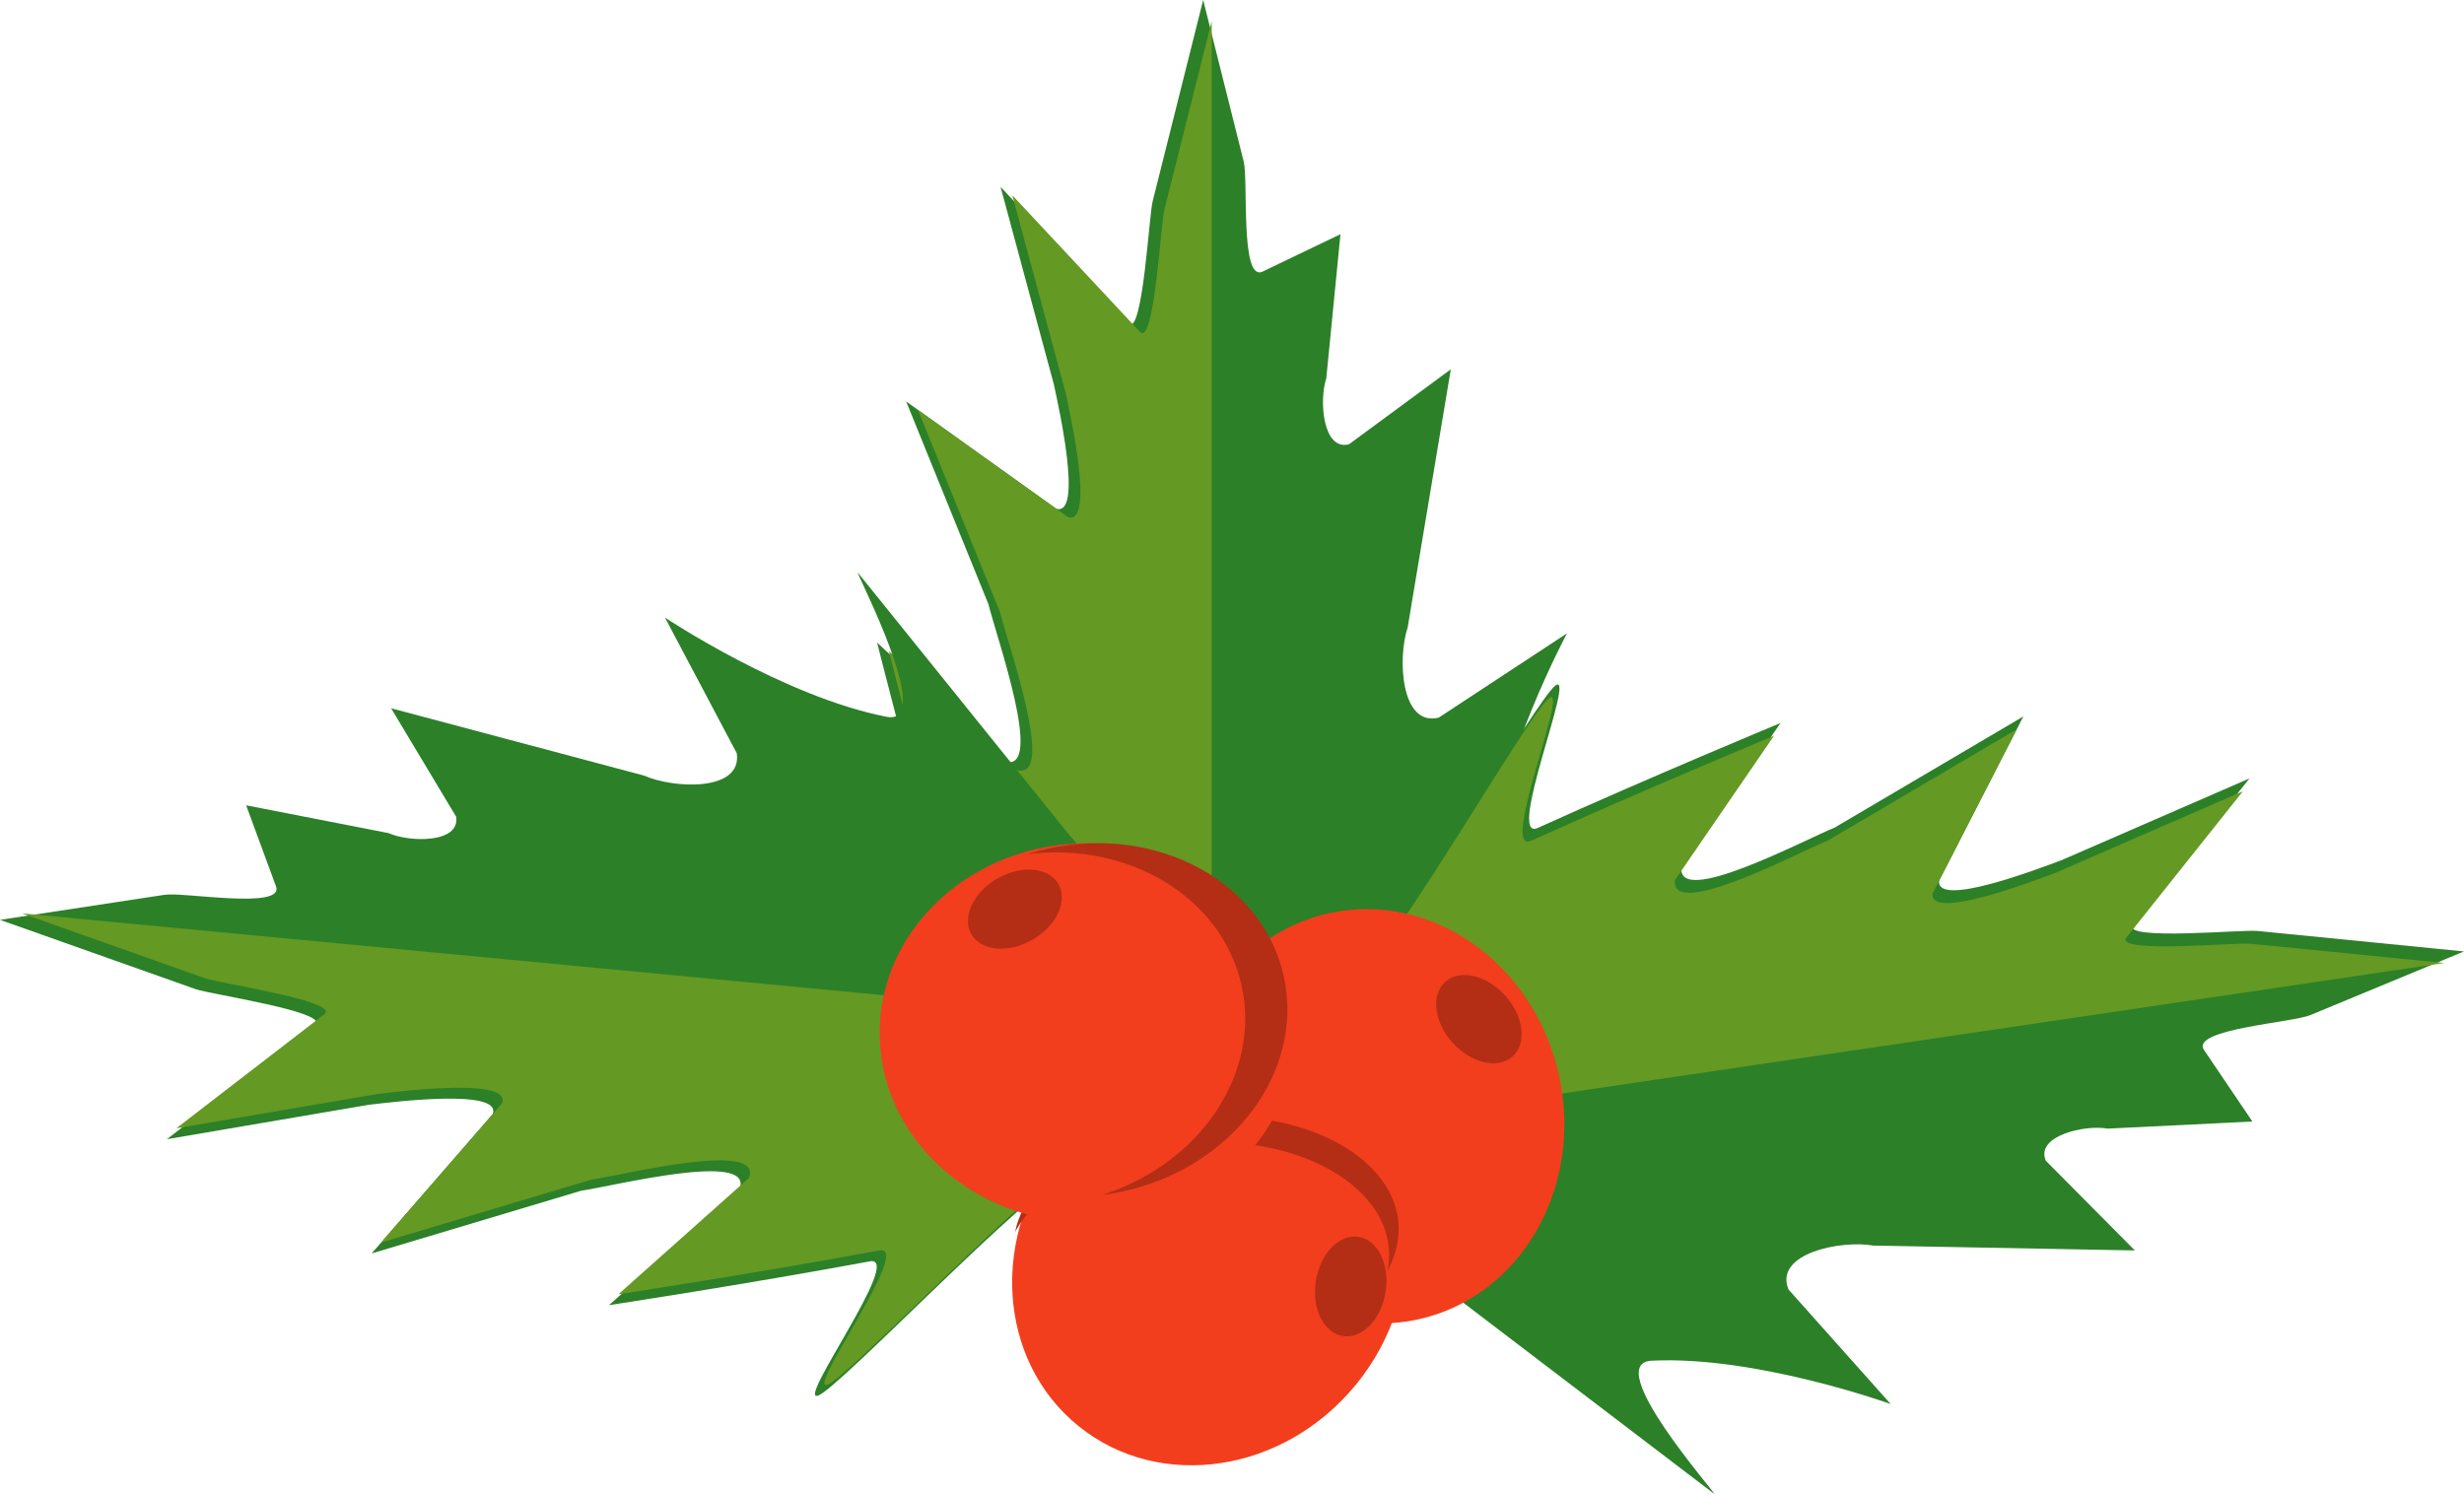
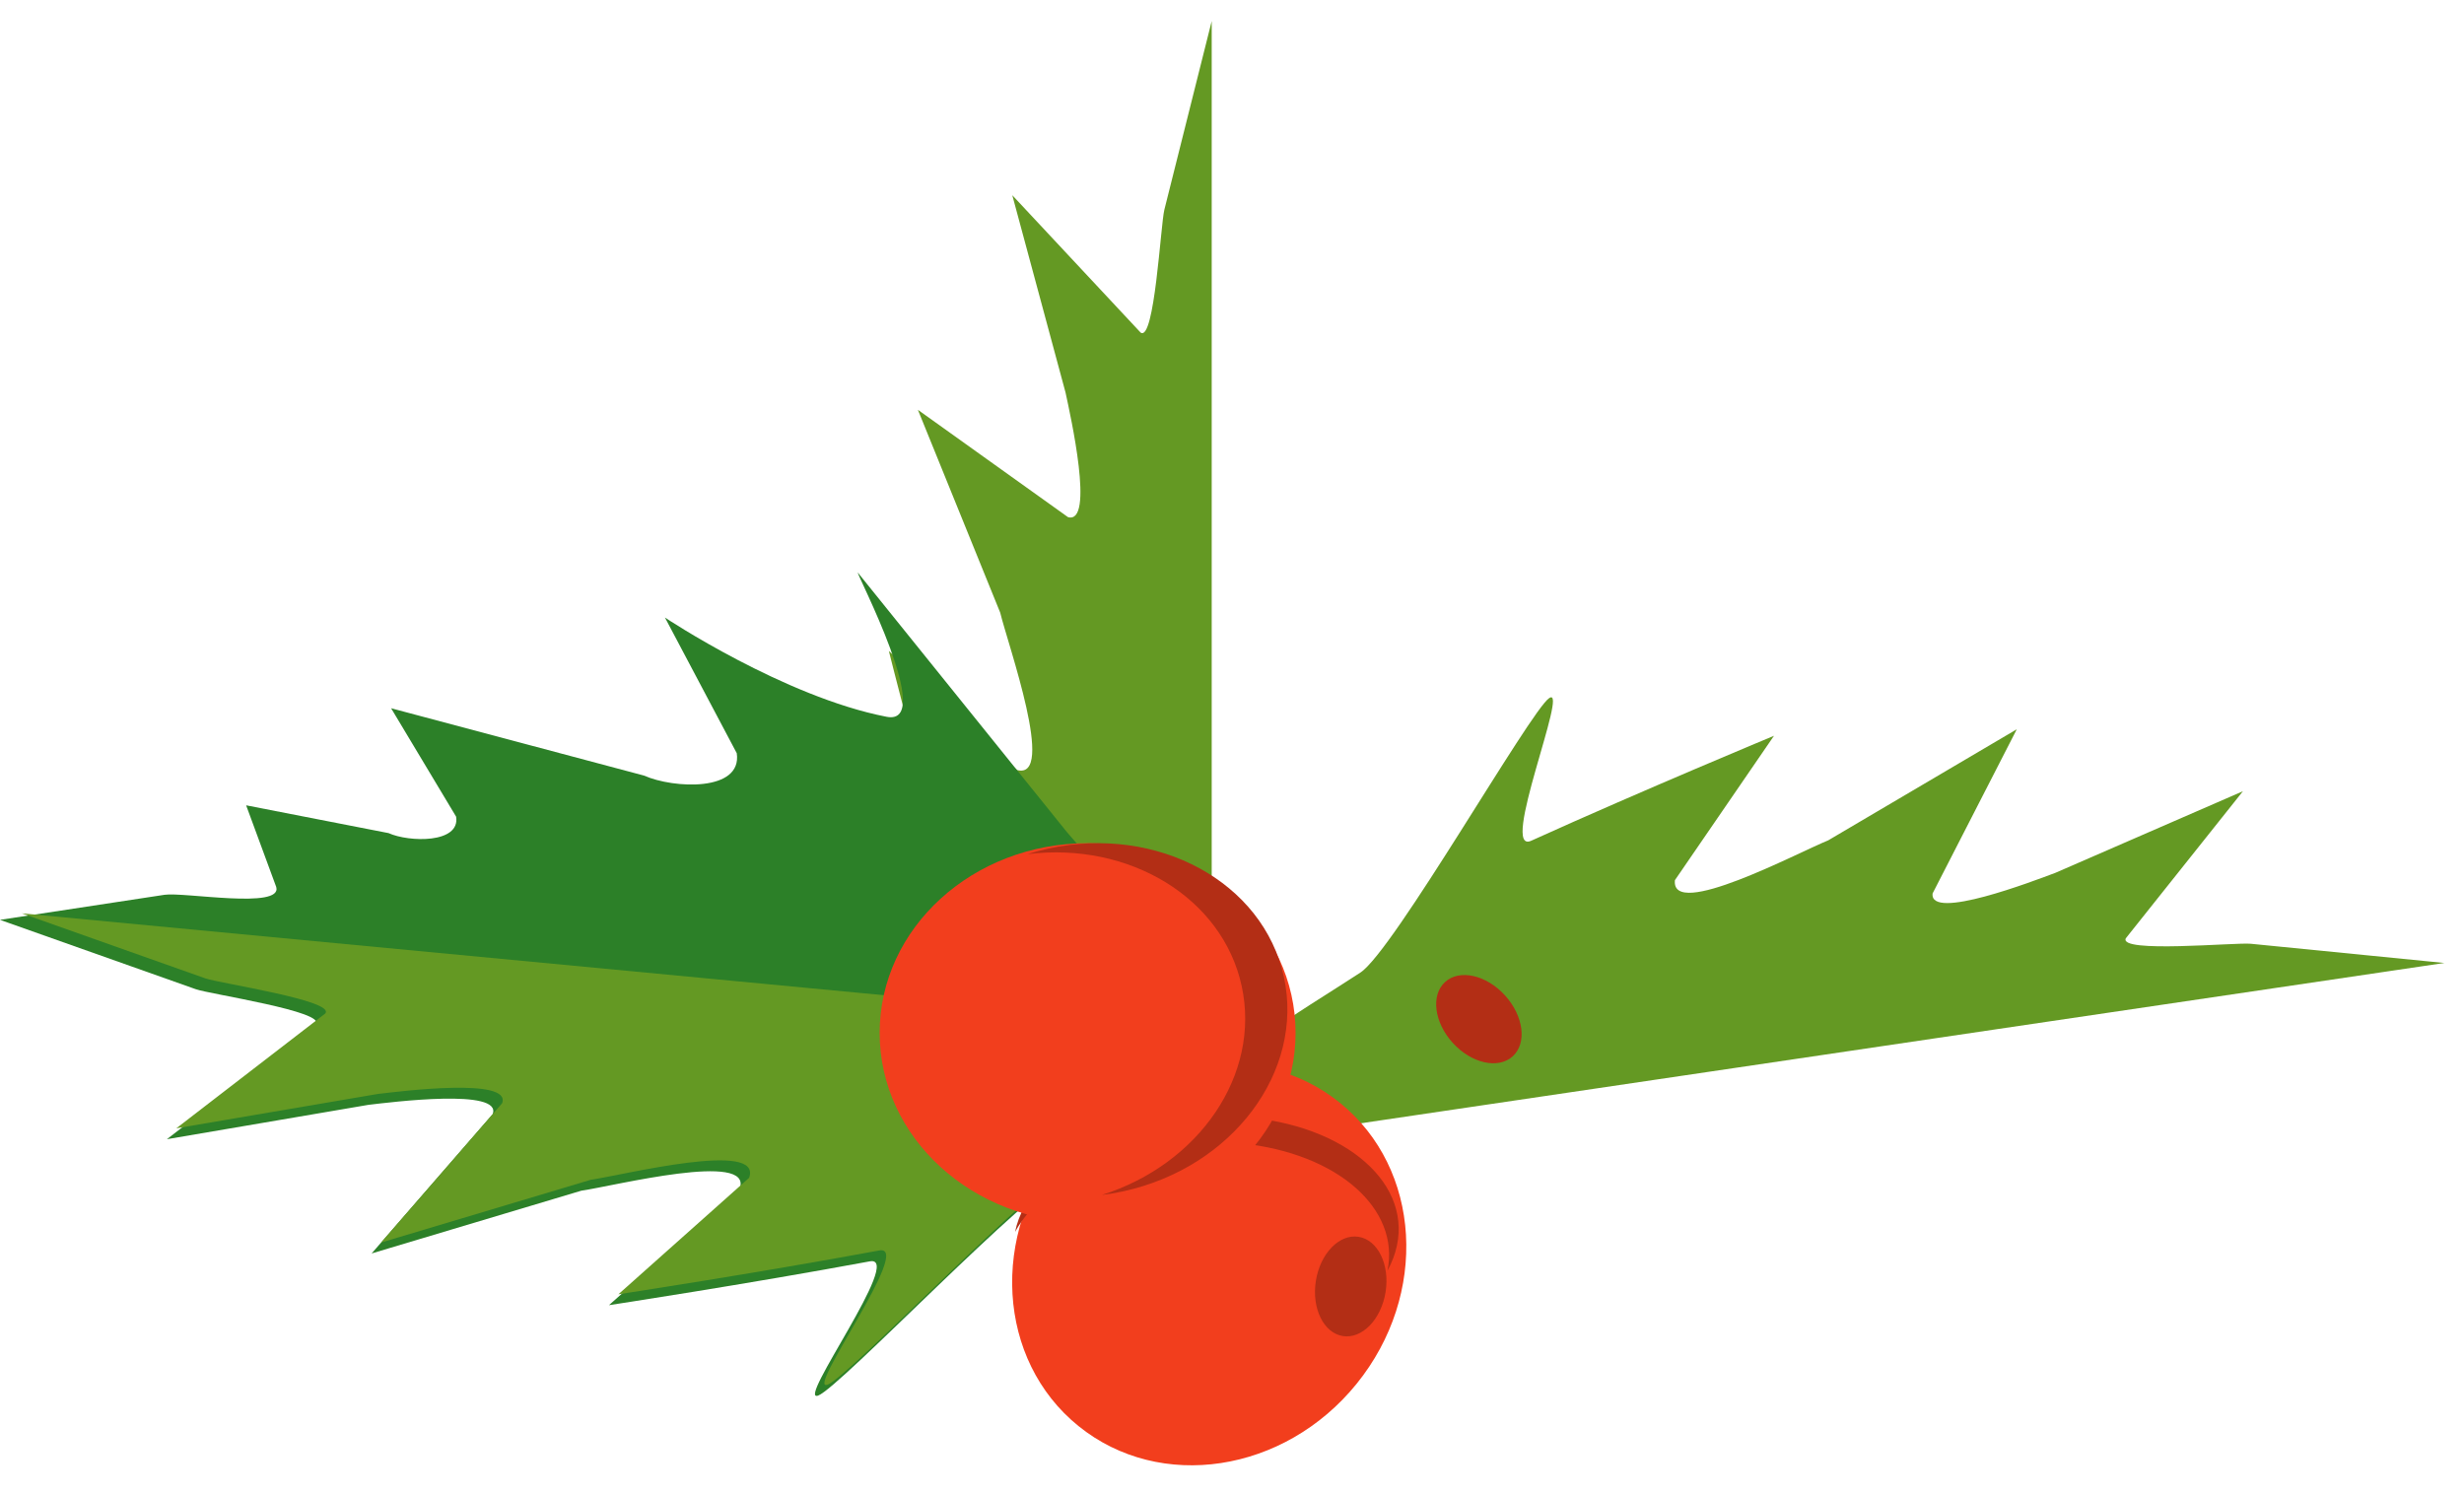
<svg xmlns="http://www.w3.org/2000/svg" version="1.0" id="Layer_1" x="0px" y="0px" width="227.816px" height="138.128px" viewBox="0 0 227.816 138.128" enable-background="new 0 0 227.816 138.128" xml:space="preserve">
  <g>
    <g>
      <g>
-         <path fill="#2C8028" d="M107.116,116.108c-3.767-0.596-7.077-9.426-9.966-15.664c-1.54-3.326-21.62-19.056-22.546-20.975     c-0.992-2.059,13.707,6.74,12.804,3.576c-3.137-10.989-6.313-23.625-6.313-23.625l11.862,11.013     c3.624,0.946-0.848-11.594-1.567-14.561l-7.609-18.75l13.877,9.923c2.497,0.709,0.221-9.446-0.225-11.518L92.51,17.279     l11.862,12.698c1.288,0.931,1.857-9.997,2.197-11.352L111.243,0l3.745,14.928c0.439,1.751-0.33,10.999,1.694,10.212l7.255-3.485     l-1.313,13.349c-0.671,1.961-0.339,6.708,2.101,6.079l9.414-6.933l-3.99,23.875c-0.944,2.818-0.647,9.195,2.871,8.334     l11.862-7.796c0,0-6.267,11.653-7.198,21.272c-0.454,4.691,13.067-4.144,13.018-3.909L128.642,97.44     C128.642,97.44,110.504,116.646,107.116,116.108z" />
        <path fill="#649923" d="M112.031,1.95l-4.378,17.447c-0.34,1.354-0.909,12.282-2.197,11.352L93.594,18.051L98.518,36.3     c0.445,2.071,2.722,12.226,0.225,11.518l-13.877-9.923l7.609,18.75c0.72,2.967,5.191,15.507,1.567,14.561L82.18,60.191     c0,0,3.176,12.637,6.313,23.626c0.903,3.164-13.797-5.635-12.804-3.576c0.926,1.919,21.006,17.648,22.546,20.975     c2.889,6.238,6.199,15.068,9.966,15.664c0.718,0.114,2.101-0.661,3.831-1.951V1.95z" />
      </g>
      <g>
        <path fill="#2C8028" d="M115.198,100.141c-0.95,3.693-10.053,6.154-16.536,8.44c-3.457,1.219-21.014,19.722-23.012,20.462     c-2.144,0.794,8.005-13.009,4.77-12.408c-11.235,2.084-24.116,4.052-24.116,4.052l12.085-10.769     c1.285-3.519-11.621-0.253-14.644,0.184l-19.385,5.803l11.189-12.876c0.942-2.42-9.383-1.113-11.486-0.866l-18.633,3.177     L29.193,94.73c1.048-1.194-9.777-2.794-11.094-3.261L0,85.057l15.214-2.317c1.785-0.272,10.919,1.368,10.326-0.721l-2.783-7.553     l13.165,2.569c1.889,0.853,6.646,0.971,6.25-1.518L36.16,65.49l23.392,6.229c2.717,1.207,9.093,1.514,8.567-2.07l-6.64-12.546     c0,0,11.009,7.34,20.497,9.177c4.627,0.896-2.89-13.4-2.661-13.329l19.333,23.995C98.648,76.946,116.053,96.818,115.198,100.141z     " />
        <path fill="#649923" d="M2.015,84.456l16.956,6.008c1.316,0.467,12.142,2.065,11.093,3.26l-13.763,10.609l18.634-3.177     c2.104-0.247,12.428-1.554,11.486,0.865l-11.189,12.877l19.385-5.804c3.021-0.436,15.929-3.701,14.644-0.183L57.175,119.68     c0,0,12.88-1.968,24.116-4.052c3.235-0.6-6.914,13.203-4.771,12.409c1.998-0.74,19.556-19.243,23.012-20.462     c6.483-2.286,15.587-4.747,16.536-8.44c0.182-0.704-0.46-2.153-1.58-3.999L2.015,84.456z" />
      </g>
      <g>
-         <path fill="#2C8028" d="M112.354,100.893c0.038-3.813,8.288-8.38,14.037-12.151c3.063-2.01,15.685-24.176,17.447-25.373     c1.892-1.283-4.66,14.547-1.662,13.189c10.411-4.711,22.446-9.703,22.446-9.703l-9.158,13.347     c-0.406,3.724,11.345-2.535,14.175-3.682l17.434-10.272l-7.784,15.18c-0.336,2.574,9.376-1.164,11.359-1.907l17.333-7.542     L197.156,85.57c-0.732,1.411,10.161,0.374,11.551,0.512l19.109,1.896l-14.219,5.891c-1.668,0.691-10.929,1.283-9.854,3.17     l4.51,6.668l-13.397,0.655c-2.038-0.377-6.686,0.646-5.706,2.968l8.236,8.298l-24.202-0.453     c-2.927-0.521-9.191,0.706-7.824,4.061l9.449,10.594c0,0-12.445-4.493-22.099-4.007c-4.706,0.237,6.014,12.32,5.773,12.306     l-24.512-18.674C133.973,119.454,112.319,104.323,112.354,100.893z" />
        <path fill="#649923" d="M226.003,89.044l-17.9-1.776c-1.39-0.139-12.283,0.898-11.551-0.512l10.825-13.594l-17.332,7.543     c-1.984,0.743-11.696,4.481-11.36,1.907l7.784-15.18l-17.434,10.272c-2.83,1.146-14.581,7.404-14.175,3.681l9.158-13.347     c0,0-12.035,4.992-22.446,9.704c-2.998,1.356,3.554-14.473,1.662-13.189c-1.763,1.197-14.383,23.362-17.447,25.373     c-5.749,3.771-13.999,8.338-14.037,12.151c-0.008,0.727,0.962,1.981,2.491,3.504L226.003,89.044z" />
      </g>
      <g>
-         <ellipse transform="matrix(0.213 0.977 -0.977 0.213 200.799 -42.802)" fill="#F23E1D" cx="126.959" cy="103.2" rx="19.227" ry="17.541" />
        <ellipse transform="matrix(0.673 0.74 -0.74 0.673 114.439 -70.319)" fill="#B32E15" cx="136.707" cy="94.199" rx="4.645" ry="3.263" />
      </g>
      <g>
        <ellipse transform="matrix(-0.629 0.777 -0.777 -0.629 272.918 103.616)" fill="#F23E1D" cx="111.75" cy="116.891" rx="19.227" ry="17.541" />
        <ellipse transform="matrix(-0.156 0.988 -0.988 -0.156 261.804 14.127)" fill="#B32E15" cx="124.869" cy="118.866" rx="4.645" ry="3.263" />
      </g>
      <path fill="#B32E15" d="M115.666,103.345c9.563,0.993,15.454,6.799,13.158,12.969c-0.149,0.402-0.331,0.797-0.542,1.182    c1.17-5.706-4.561-10.843-13.502-11.771c-8.938-0.928-17.921,2.679-20.931,8.191c0.081-0.396,0.194-0.796,0.344-1.197    C96.488,106.548,106.103,102.352,115.666,103.345z" />
      <g>
        <g>
          <ellipse fill="#F23E1D" cx="100.558" cy="95.509" rx="19.228" ry="17.541" />
-           <ellipse transform="matrix(0.866 -0.5 0.5 0.866 -29.463 58.179)" fill="#B32E15" cx="93.836" cy="84.07" rx="4.645" ry="3.263" />
        </g>
        <path fill="#B32E15" d="M118.705,90.328c-1.905-8.753-11.647-14.064-21.76-11.863c-0.66,0.144-1.305,0.316-1.934,0.515     c9.38-1.16,18.012,4.014,19.793,12.197c1.78,8.182-3.916,16.473-12.926,19.318c0.652-0.081,1.308-0.19,1.965-0.334     C113.956,107.96,120.609,99.081,118.705,90.328z" />
      </g>
    </g>
  </g>
</svg>